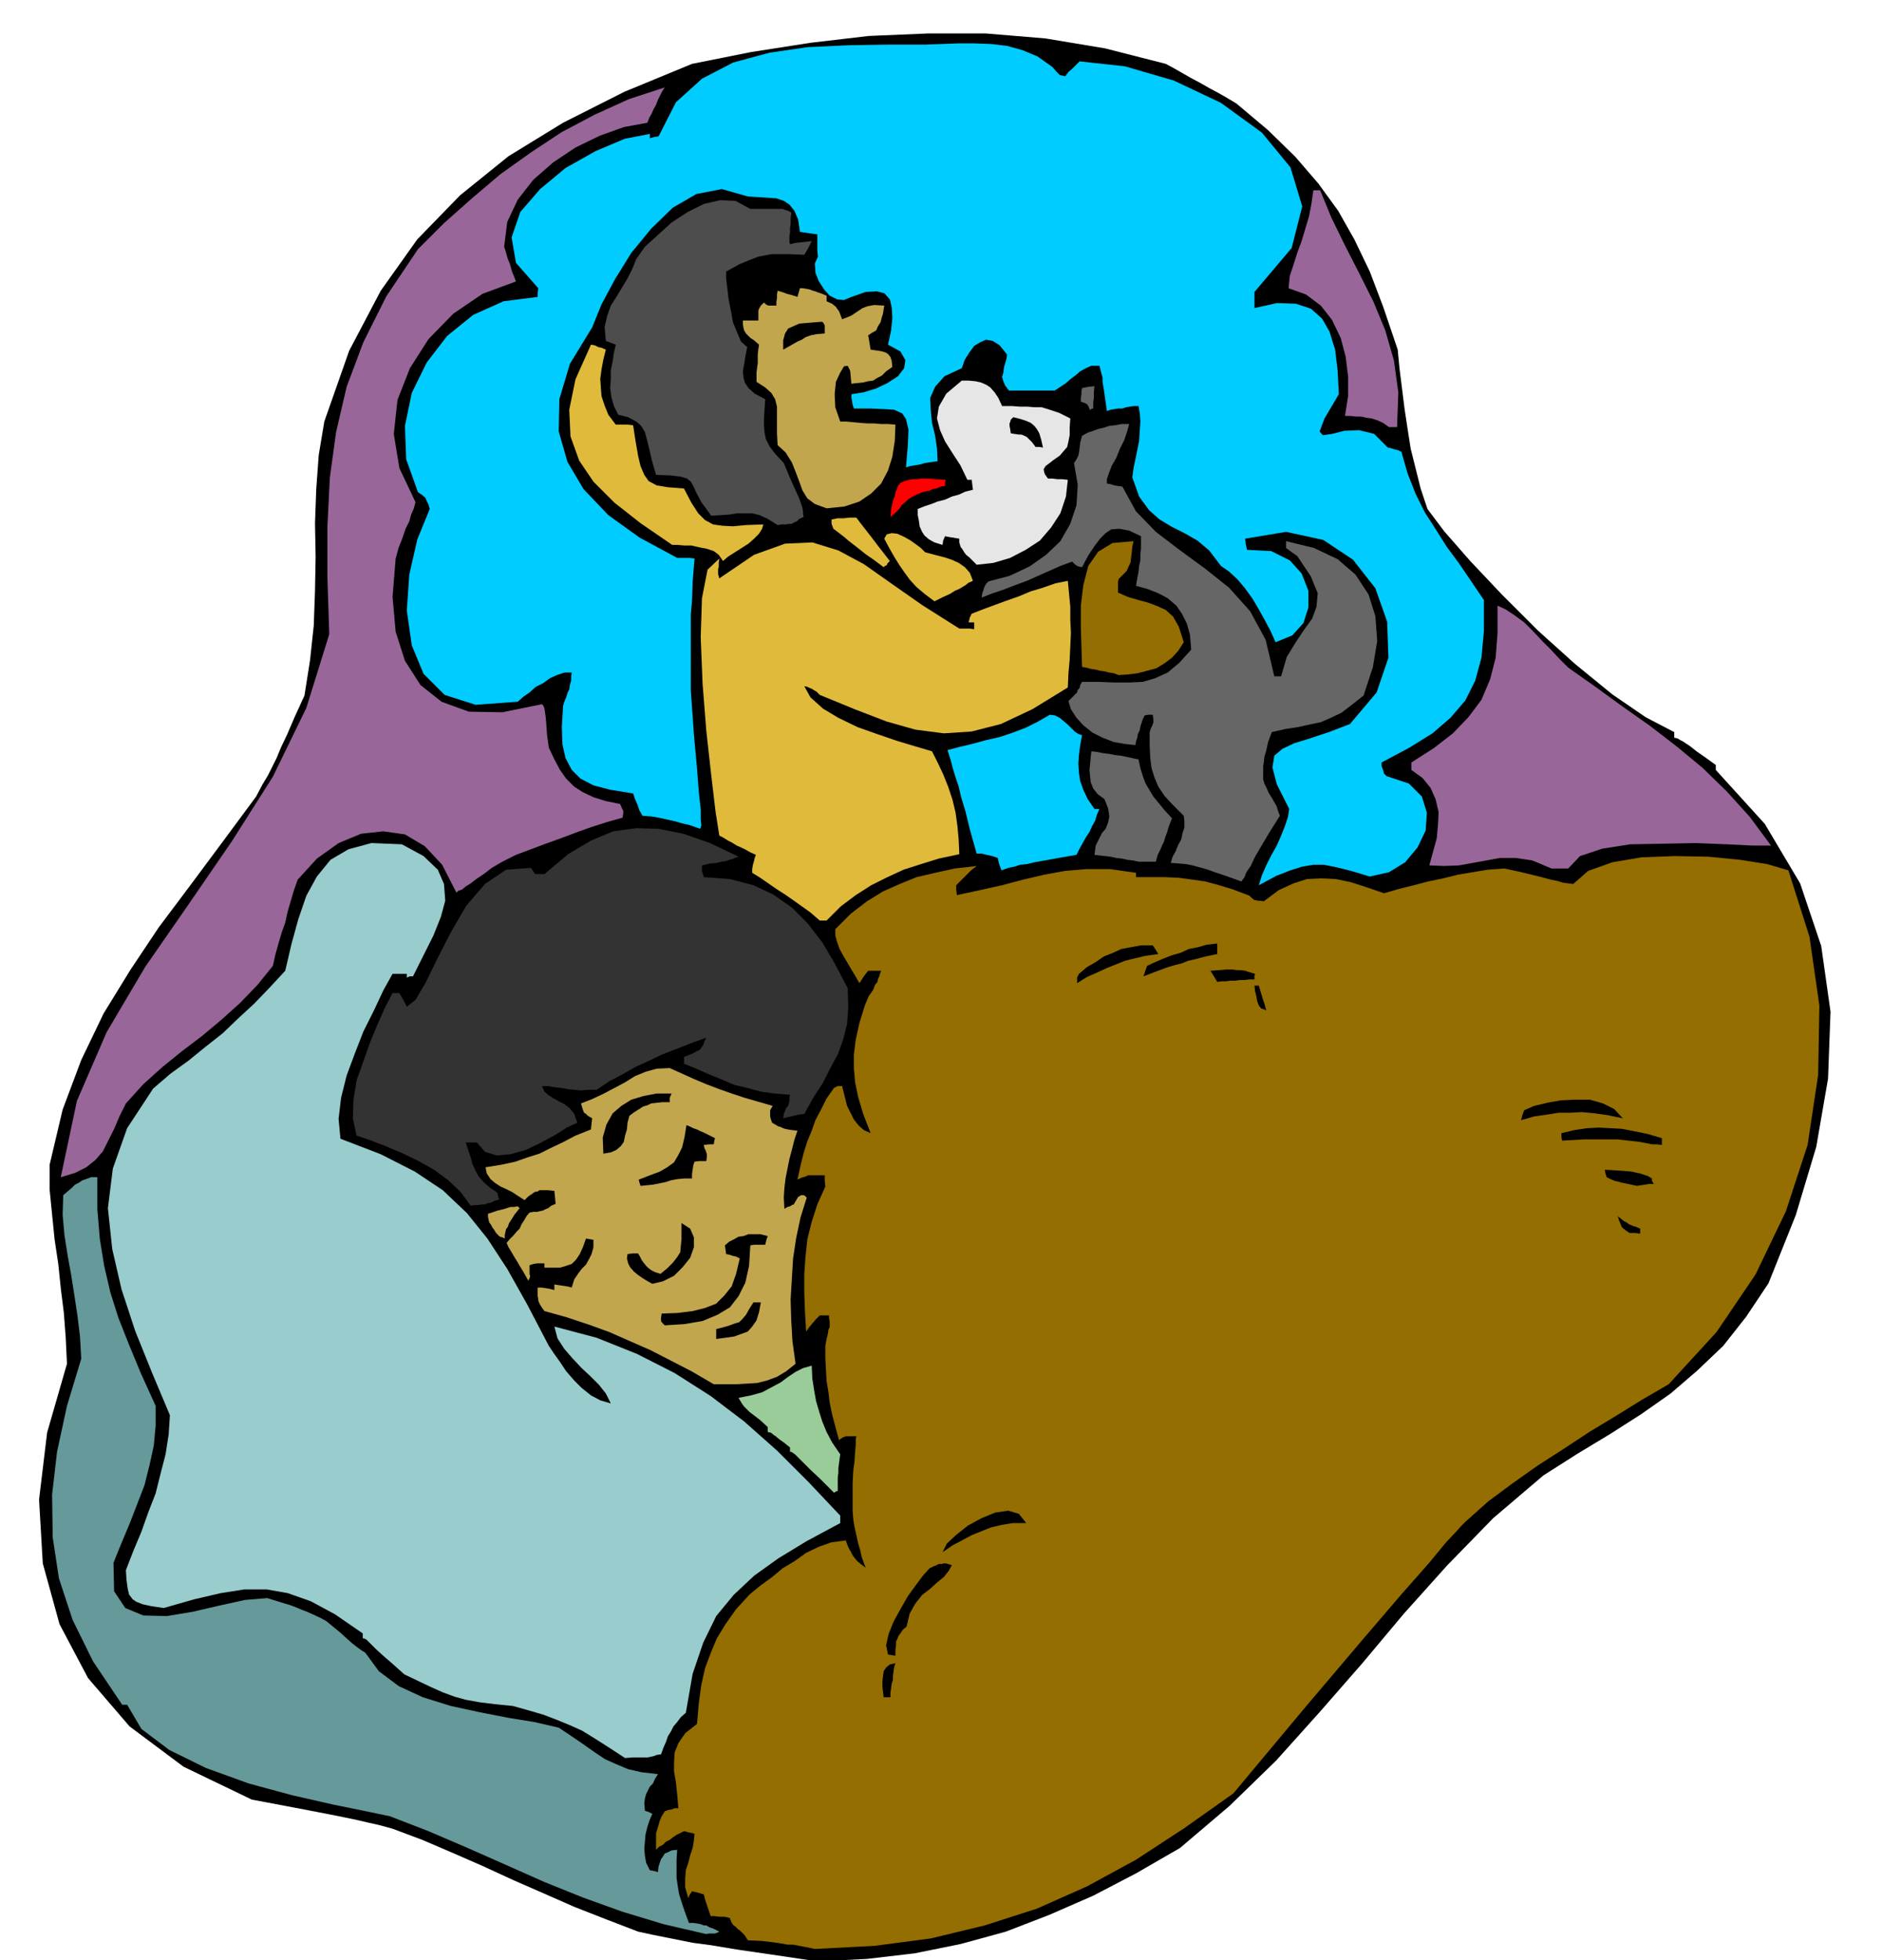
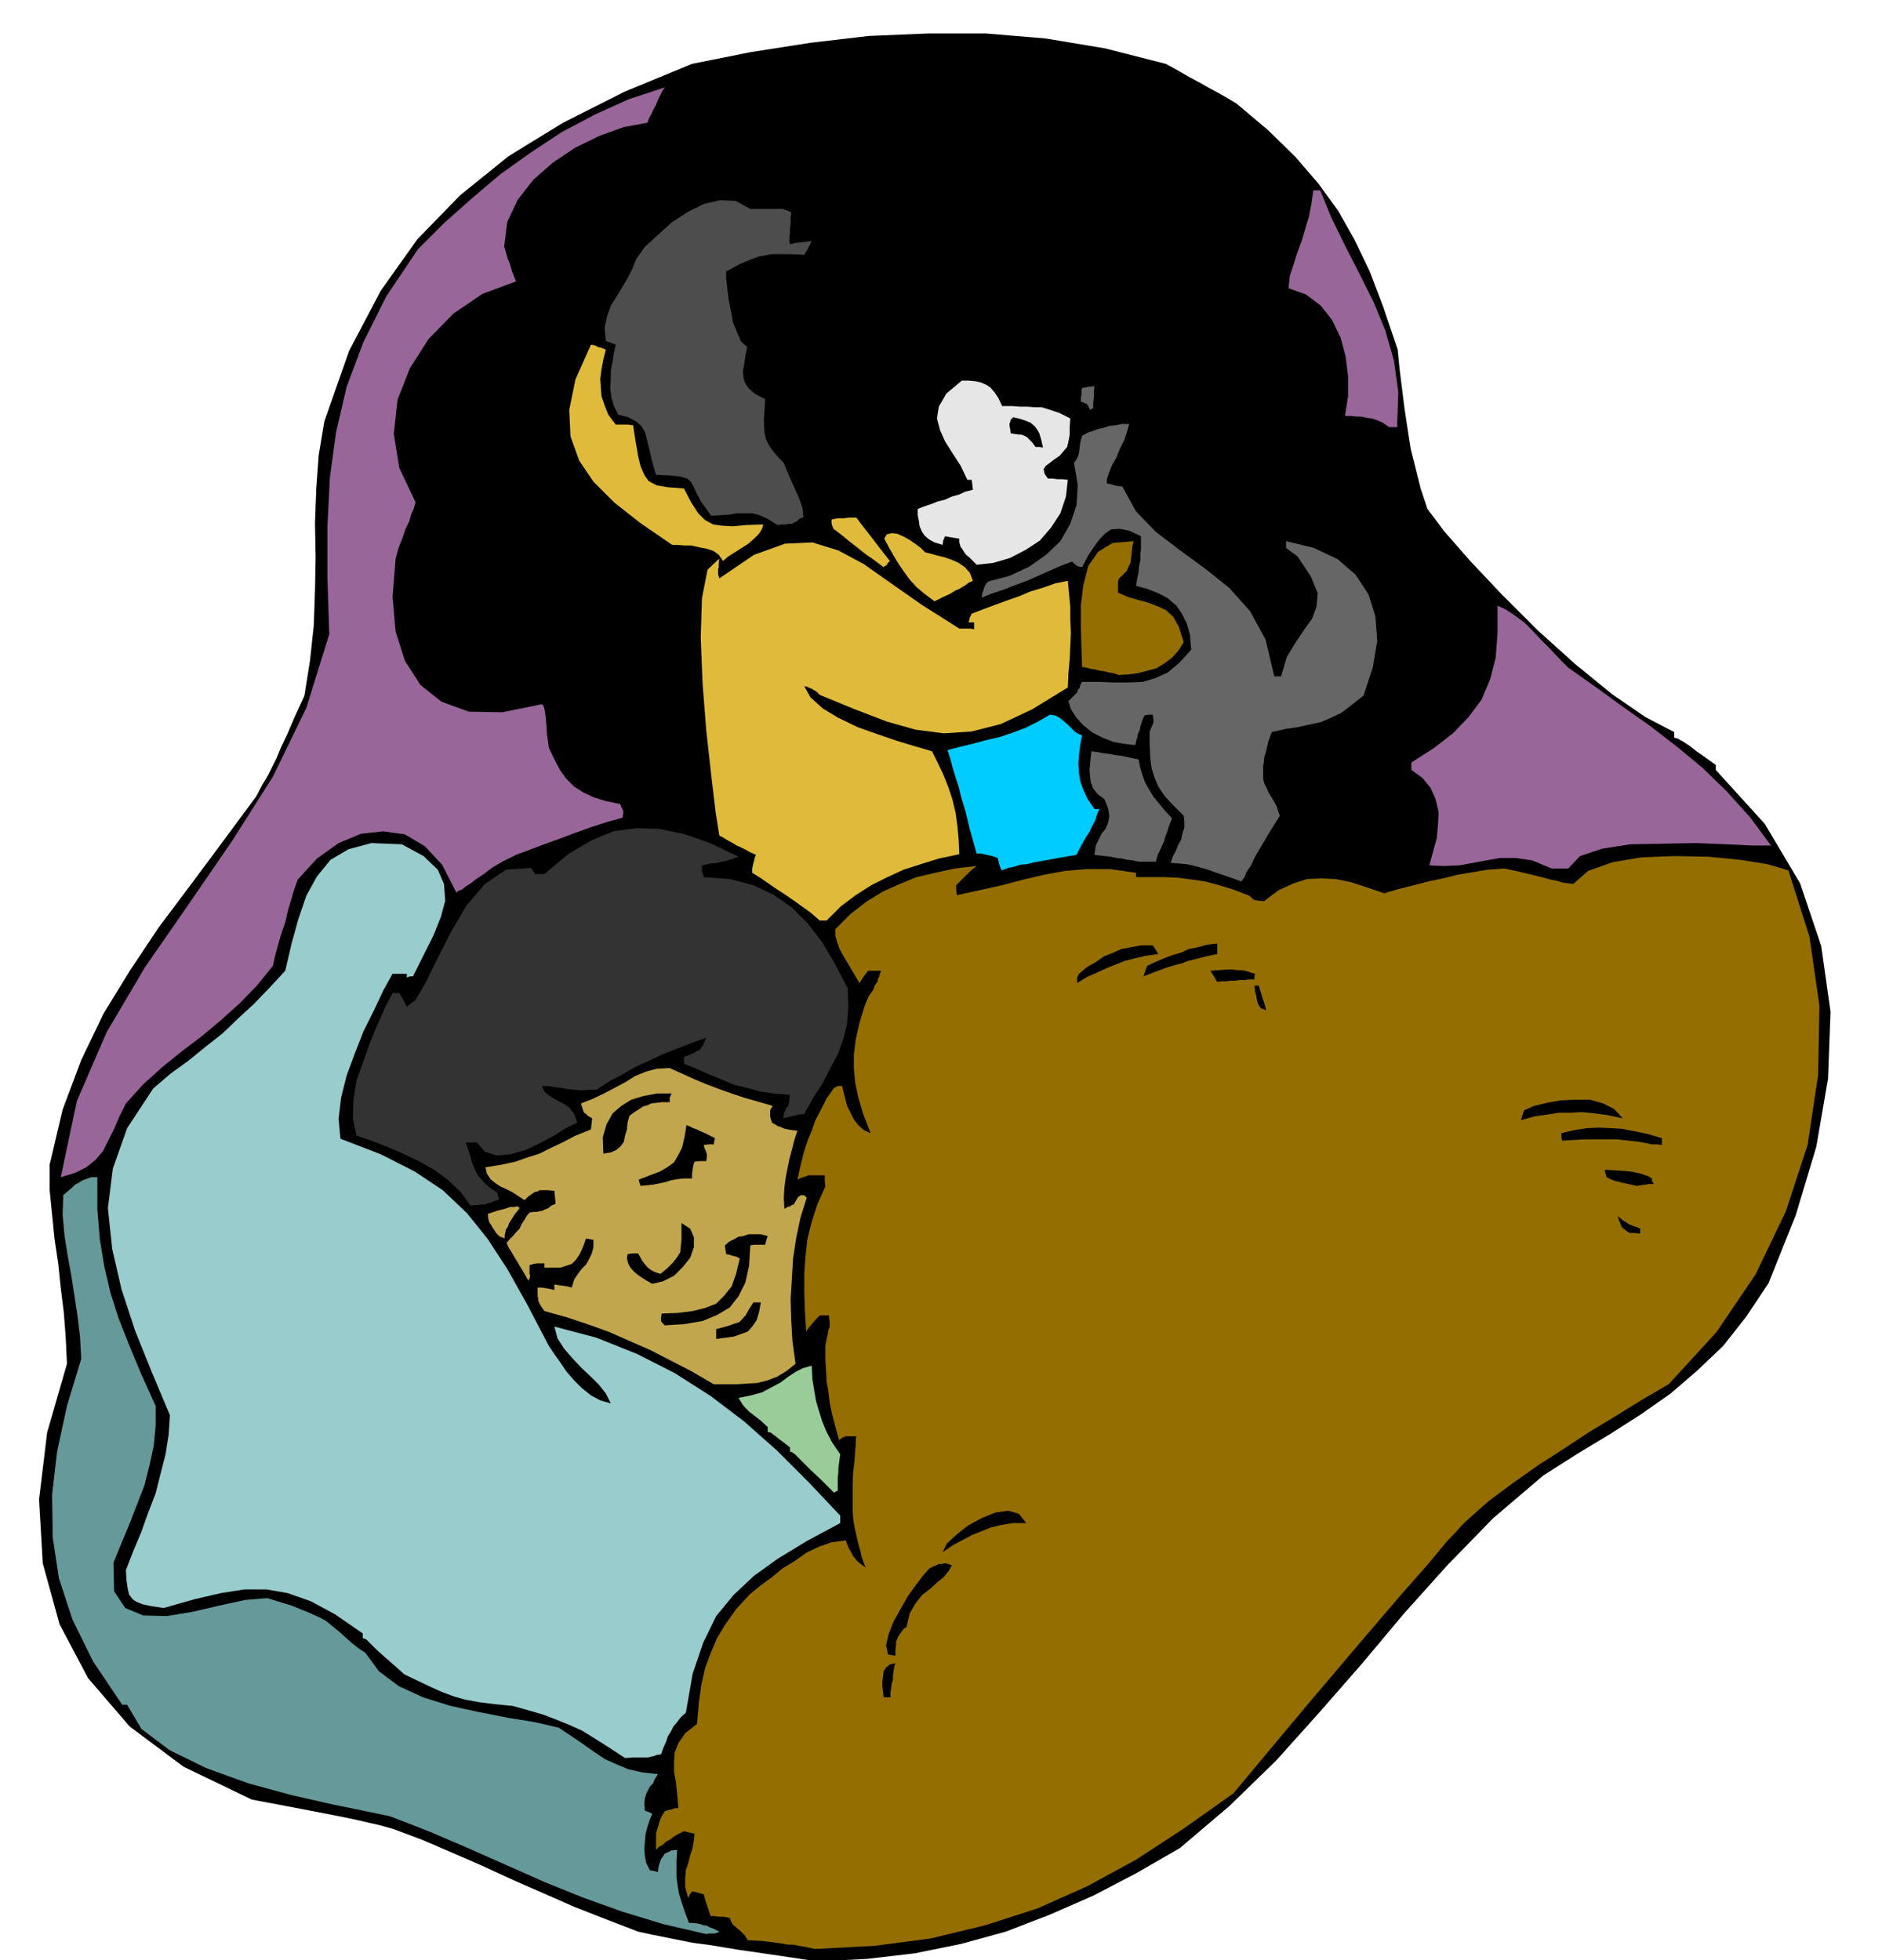
<svg xmlns="http://www.w3.org/2000/svg" width="490.455" height="510.891" fill-rule="evenodd" stroke-linecap="round" preserveAspectRatio="none" viewBox="0 0 3035 3162">
  <style>.brush1{fill:#000}.pen1{stroke:none}.brush2{fill:#946e00}.brush6{fill:#c2a64d}.brush8{fill:#969}.brush9{fill:#e0ba3b}.brush10{fill:#0cf}.brush11{fill:#666}</style>
  <path d="m1318 3164-74-11-55-8-42-7-30-4-25-5-20-4-20-4-23-5-52-20-51-20-50-22-48-21-50-23-48-21-49-21-48-18-22-6-18-4-17-4-19-4-25-5-31-6-42-8-53-10-110-53-87-65-67-78-46-87-27-98-6-103 13-108 32-111-2-42-3-40-5-40-4-39-6-40-4-40-4-40v-40l21-89 30-80 36-75 43-70 46-69 51-68 52-70 54-73 10-19 9-15 7-14 7-14 7-17 10-21 12-28 16-35 9-57 6-56 2-56 1-54-1-55 2-55 4-55 9-54 40-114 51-97 59-83 69-71 78-63 88-54 99-50 109-45 95-19 96-15 94-11 95-4h94l96 8 96 16 98 25 13 7 14 8 14 8 15 8 14 8 15 8 14 8 15 9 51 43 44 43 37 43 32 44 26 46 25 52 22 58 23 68 3 31 4 32 4 32 5 33 5 32 8 32 8 32 11 33 27 36 42 48 51 54 58 58 60 54 60 49 54 37 46 24v9l5 1 5 3 4 2 6 4 6 4 10 8 13 9 18 13v8l79 87 57 96 34 101 15 106-4 108-19 110-33 110-44 110-36 54-37 47-42 40-43 37-47 33-50 32-53 32-55 35-81 69-74 76-70 78-67 80-69 79-70 78-75 73-80 68-71 41-69 36-71 31-70 27-73 20-74 15-77 9-80 4z" class="pen1 brush1" />
  <path d="m1314 3144-14-3-11-2-10-2h-9l-11-2-14-2-17-2-22-1-5-8-4-4-4-4-3-2-4-4-4-3-3-5-2-6-9-2h-8l-8-1h-6l-3-9-3-9-3-9-2-8-10-3-9-2-4 6-2 5-5-17v-15l1-13 4-12 3-12 4-12 2-12 1-11-9-2-8-2-6 3-6 3-6 4-5 4-6 3-5 5-6 3-5 5v-27l2-6 2-7 2-7 3-7 5-8 5-2 6-1 5-2h6l-2-23-2-19-3-17v-15l1-16 6-15 11-16 19-15 3-34 4-29 6-27 9-24 10-24 14-23 17-24 22-24 17-14 18-13 18-15 20-12 18-13 21-10 20-7 23-3 2 6 3 7 3 5 3 6 3 4 4 5 6 5 8 6-6-16-3-13-3-10-2-9-2-9-2-9-2-12-1-14v-45l1-19 2-16 1-15 1-11v-9l1-5h-17l-5 2-6 4-6-22-5-19-4-19-2-17-3-18-1-18-1-19v-20l2-11 2-8 1-7 2-4v-9l-1-5v-5h-15l-6 6-6 7-5 6-5 7-2-34-1-30v-29l2-28 3-28 7-28 9-28 13-29-1-9v-9h-27l-4 2-7 2-6 3 5-23 5-20 6-19 7-17 6-17 9-17 9-18 12-17 6-3h7l2 8 3 12 3 12 6 12 5 10 8 10 8 7 11 5-12-31-8-27-5-24-2-22v-23l3-24 6-27 9-29 6-14 7-10 3-8 4-5 1-5 2-4 1-4 2-5h-21l-7 9-7 11-7-12-6-10-7-12-6-10-6-11-4-11-3-11v-10l25-25 26-20 26-16 27-12 27-11 30-7 32-7 35-4-9 7-8 8-8 8-8 8v7l1 9 37-8 36-8 34-9 34-8 33-6 35-3h38l42 6v7h47l22 1 22 3 21 3 22 6 23 7 26 10 4 4 4 3h2l3 1h4l6 1 24-18 24-11 22-7 23-1 23 1 24 5 25 8 29 10 24-7 24-6 23-6 24-5 24-6 24-4 24-4 27-2 23 5 21 5 16 4 15 4 10 2 10 3 8 1 8 1 24-21 39-14 47-8 54-2 54 1 51 5 44 7 34 10 34 107 16 111-2 112-17 113-35 107-49 102-63 93-77 84-43 25-42 26-43 26-41 27-42 27-41 29-39 29-37 33-6 6-8 9-17 18-28 34-45 51-65 76-89 105-116 139-79 56-78 51-79 43-81 36-84 27-87 21-91 12-96 5z" class="pen1 brush2" />
  <path d="m1139 3120-69-16-66-20-64-23-62-25-63-28-61-27-63-27-62-24-38-8-54-11-66-15-70-19-69-25-59-29-45-34-23-39h-8l-47-70-33-67-22-67-10-66-1-69 8-69 16-74 23-76-2-36-4-33-5-33-5-32-6-33-5-32-3-33 1-32 7-6 7-6 5-5 6-3 6-4 6-2 8-3h10v52l4 48 7 43 10 43 13 41 17 43 19 46 24 53v32l-3 32-7 32-8 32-12 31-12 31-13 31-13 32 1 46 18 27 29 12 38 1 42-7 43-10 41-9 36-3 16 5 13 4 10 3 10 4 7 3 8 3 9 4 13 6 9 5 11 9 11 9 11 10 9 8 9 7 7 5 5 3 22 30 32 24 39 18 45 14 46 10 46 9 43 7 39 9 21 14 19 13 17 12 18 12 18 8 19 8 22 5 26 3-5 8-3 7-5 5-3 6-3 6-2 7-1 8 1 12 6 2 6 3-4 9-4 12-3 12-1 12-1 11 1 12 2 11 6 12 6 1 7 2 1-9 2-6 2-6 3-4 3-5 5-2 6-3 9-1-1 17v28l2 14 2 12 4 13 5 15 7 19h7l7 1 5 1 5 2h4l5 3 6 2 10 5-4 2-3 1h-9l-5 1z" class="pen1" style="fill:#699" />
  <path d="m1008 2836-26-17-22-14-21-13-20-9-22-9-21-8-24-7-25-7-30-3-24-3-22-4-18-5-19-7-18-8-21-10-23-11-19-17-15-13-11-10-7-7-6-6-3-3-4-2h-2v-8l-45-31-39-21-37-13-34-6h-36l-38 6-43 10-49 14-20-3-14-3-10-4-6-4-6-8-2-9-2-14-1-16 12-31 13-31 11-31 12-31 8-32 8-31 5-32 2-31-29-69-27-67-22-67-15-65-7-66 8-64 23-65 42-64 28-24 29-21 27-22 28-22 25-24 26-24 25-26 25-27 10-43 11-40 13-38 17-31 22-27 29-17 37-10 49 2 35 19 23 22 10 23 2 27-7 26-12 30-16 32-17 34h-5l-5 2v-6h-23l-15 27-15 32-17 34-14 36-13 35-9 36-4 34 3 32 65 25 55 28 45 30 39 37 33 41 32 49 32 57 35 67 8 12 10 14 10 15 13 15 12 12 15 12 15 8 17 5-8-16-11-14-14-14-14-13-15-16-13-15-11-17-5-19 68 18 65 26 61 31 58 37 54 41 53 47 51 51 51 54v12l-54 29-46 28-39 28-33 31-28 34-21 43-17 50-11 63-8 7-6 8-6 7-4 8-5 8-3 9-4 9-4 11-7 1-5 2-5 1-4 1h-24l-13 1z" class="pen1" style="fill:#9cc" />
  <path d="m1425 2738-1-9-1-8v-9l1-8 1-8 4-6 6-5 9-2-2 6-1 7-1 7v7l-2 6-1 8-1 6v8h-11zm7-69-3-15 4-18 8-20 11-20 12-21 13-18 12-16 10-11 6-3 5-2 4-2h5l3-1h3l4 1 6 2-5 9-8 10-11 9-11 10-13 10-11 14-9 16-5 21-6 5-4 6-3 4-2 5-2 4v6l-1 7v10l-6-1-6-1zm88-165 7-14 15-14 19-15 22-12 22-9 21-3 17 5 12 15h-22l-18 3-17 4-15 6-15 6-15 8-17 9-16 11z" class="pen1 brush1" />
  <path d="m1345 2408-22-22-16-15-12-12-7-7-6-6-3-2-3-2h-2v-7l-10-8-7-5-6-5-3-2-5-4-5-1v-8l-12-11-9-7-8-6-4-4-5-5-3-4-3-5-3-5 20-4 18-5 15-8 15-8 12-9 12-8 12-6 14-4 1 21 3 19 3 17 5 17 5 16 7 17 9 17 13 19-1 7-1 8-1 7v8l-1 7v22l-3 1-3 2z" class="pen1" style="fill:#9c9" />
  <path d="m1151 2233-36-21-33-17-33-17-32-14-34-15-33-12-36-12-36-10-5-7-3-5-2-5v-3l-1-4v-14h6l7 1 6 1 8 2v-9l6 1 7 1 7 1 8 2 4-13 6-9 6-8 7-7 5-9 4-8 3-11v-12l-6-1-6-1-5 14-5 11-6 9-7 7-9 3-10 3h-25v-7h-12l-6 1-6 2v14l1 4-1 3-2 4-5-9-4-7-5-8-4-7-5-8-4-7-5-8-3-7 5-6 6-6 5-6 5-5 3-7 4-6 4-7 5-6 6-1h6l4-1 5-1 4-2 5-2 5-4 7-3-1-11-1-10-11-1h-13l-3 2-5 1-4 3-6 4-6 6-11-7-9-6-10-5-9-4-9-6-7-6-6-9-2-10 25-4 23-5 20-7 19-6 18-9 19-9 21-11 25-10 1-10 1-8-7-4-3-3-3-2-1-2-2-6-2-7 18-7 19-9 17-9 17-9 16-10 17-7 18-5 21-1 20 9 20 9 19 8 21 8 20 7 21 7 21 6 24 7-4 7v10l1 4 2 6 5 3 5 3 4 1 4 2 3 1 5 1 6 1 9 1-5 15-4 16-4 15-3 15-3 15-2 16-1 16 1 18 5-3 4-1 3-2 3-1 3-5 4-7 5-3h4l2 1 3 3-10 32-7 33-5 33-2 33-2 33 1 34 2 34 5 36-15 12-15 9-16 6-16 4-17 1-17 1h-36z" class="pen1 brush6" />
  <path d="M1155 2160v-16l12-3 10-3 8-3 7-2 5-5 6-7 5-9 7-11h12l-3 16-4 13-7 10-7 8-11 4-11 4-14 2-15 2zm-83-22-4-4-2-3v-5l1-7 26-1 24-3 20-5 18-7 13-13 12-15 7-20 6-25-6-3-5-1-6-2-5-1-1-7-1-7 7-6 8-4 7-4 8-1 8-3h19l12 3-2 6-2 8h-18l-6 1-2 33-6 27-11 22-14 18-20 12-24 10-29 5-32 2zm-20-67-9-5-8-5-7-5-6-5-6-7-3-6-2-8 1-7 8-1h9l3 5 3 6 3 4 4 5 3 3 5 4 6 3 9 3 11-9 9-9 7-9 5-8 1-11 1-10v-26l14 9 6 14v16l-6 17-12 15-14 14-18 9-17 4z" class="pen1 brush1" />
  <path d="m806 1995-6-6-3-5-3-4-2-4-3-4-1-4-1-5v-5l15-5 12-3 9-3h6l6-1 3 3-8 10-5 8-4 6-2 6-3 4-1 5-1 4v6l-4-2-4-1z" class="pen1 brush6" />
  <path d="m2628 1989-6-4-4-3-3-3-1-3-3-7-2-7 5 4 5 4 4 2 4 3 3 1 4 2 4 1 7 3v8l-9-1h-8z" class="pen1 brush1" />
  <path d="m759 1945-16-22-20-19-23-17-25-14-27-13-26-11-26-10-21-7-6-28 1-30 5-31 11-31 11-31 12-29 12-27 12-23h11l3 5 3 5 3 6 3 6 14-11 16-27 19-39 22-43 25-43 30-35 34-23 40-3 3 4 4 6h15l38-32 37-22 36-15 37-5 36 1 40 8 43 15 46 22-6 2-4 2-5 1-5 2-7 1-8 2-11 1-13 3v9l3 10 42 3 38 10 32 15 30 21 25 25 24 31 20 34 21 40 1 30-2 28-6 24-9 25-12 22-12 24-15 23-15 27-9 1-8 2-9 2-8 2 1-7 2-5 2-5 3-3 1-4 1-4v-5l1-5-25-2-22-3-22-6-21-5-21-9-20-8-20-9-20-8v-11l8-3 7-3 5-3 5-2 3-4 3-4 2-6 3-6-25 9-23 9-23 9-21 10-22 10-21 12-21 11-21 14h-13l-12 1-11-1-10-1-11-2-10-1-11-2h-10l4 9 7 6 8 5 9 5 8 4 9 7 7 9 5 14-17 8-19 12-24 13-23 11-25 7-22 2-19-6-13-15h-18l4 12 4 12 3 11 5 11 5 9 8 9 9 8 13 9 1 5 2 6-7 2-6 3-6 1-4 2h-6l-5 1h-6l-6 1z" class="pen1" style="fill:#333" />
  <path d="m1033 1913-2-6-1-4 18-7 16-6 12-7 11-8 7-12 6-12 4-17 3-19 5 2 6 3 6 2 6 3 5 2 6 3 6 3 6 3-1 4-1 6h-8l-8 1 1 5 2 4 1 3 1 3v4l-1 7h-11l-8 1-2 6-1 7-1 7v7h-12l-11 1-11 2-9 3-10 2-10 2-10 1-10 1zm1607 0-14-3-10-2-7-2-5-1-7-3-6-3-2-6-1-6 18 1 14 1 11 1 9 2 5 1 6 2 6 2 7 4v4l3 5h-8l-6 1-7 1-6 1z" class="pen1 brush1" />
  <path d="m98 1899 26-123 48-111 62-105 70-101 70-102 66-104 54-111 37-119-3-91v-83l4-79 10-73 17-73 27-72 37-74 51-76 42-42 45-40 46-39 49-35 50-33 53-28 55-25 58-19-4 6-4 8-3 6-3 8-4 7-3 7-4 7-3 8-38 7-39 14-39 19-36 24-32 28-25 32-17 36-5 40 2 6 2 7 2 7 3 7 2 7 2 7 3 7 3 8-54 20-47 32-40 41-30 47-20 51-6 55 9 55 26 55-1 4-2 7-4 9-3 11-6 12-5 15-6 15-5 18-5 62 5 56 15 47 25 39 34 27 44 16 54 1 64-13 1 1 2 3 1 3 1 7 1 7 1 12 1 15 3 22 9 19 9 17 10 14 13 13 14 9 17 8 19 6 24 5 3 7 2 4v4l-1 7-25 7-25 8-25 9-24 9-25 9-24 9-24 9-22 11-17 10-13 10-12 8-9 7-8 5-6 5-6 2-3 3-23-45-28-30-32-19-35-5-36 4-36 15-35 25-31 34-6 17-5 17-5 17-4 18-6 17-5 17-5 18-4 18-25 31-28 29-30 27-31 26-33 25-32 26-30 27-28 31-10 20-9 21-9 18-9 18-12 14-15 12-18 9-23 7z" class="pen1 brush8" />
  <path d="m973 1861-1-26 6-21 10-18 14-12 16-10 20-6 21-4h24l-3 7v7h-12l-9 1-9 1-6 3-7 2-6 4-8 5-8 6-3 11-1 11-3 10-2 10-5 7-7 6-9 4-12 2zm1691-15-20-4-18-2-18-2h-53l-18 1-18 1-1-6v-6l21-5 20-3 19-1 20 1 18 1 20 4 20 4 24 7v11l-8-1h-8zm-211-39 2-8 3-8 16-7 21-5 22-4 24-1h23l21 6 18 9 14 15-24-5-21-3-21-2-18 1h-19l-19 3-21 3-21 6zm-419-180-4-5-2-5-1-4-1-6-2-8-1-9h7l3 10 3 10 3 9 3 11-4-2-4-1zm-297-41v-9l3-6 13-11 14-8 13-9 15-6 13-6 16-3 16-3h19l4 6 5 8-21 3-17 4-16 4-15 6-15 6-15 7-16 7-16 10zm226-2-6-10-5-8 14-1 12-1h9l8 1h6l7 1 6 2 10 3-1 3v6h-9l-7 1h-8l-7 1h-8l-7 1h-7l-7 1zm-119-9 3-9 3-8 13-6 14-6 13-5 14-4 13-6 15-3 14-4 17-2v17l-19 4-15 4-13 3-10 4-12 3-13 4-16 6-21 8z" class="pen1 brush1" />
  <path d="m1322 1485-15-13-14-10-14-10-13-9-14-9-13-9-13-9-13-8v-6l1-6 1-4 1-3 1-5 2-5-9-4-7-4-8-4-7-3-8-5-6-3-8-5-6-3-6-38-7-59-8-72-6-76-3-75 2-63 9-46 19-18-1 7v7l-1 3v8l2 7 56-38 50-18 44-2 42 13 41 22 44 31 50 35 60 38h17l7 1v-11h-9l2-8 3-6 18-7 19-7 19-7 20-7 19-8 20-6 20-7 20-4 2 21 2 21v21l1 21-1 21-1 22-2 22-1 23-57 35-51 24-47 12-45 3-46-6-46-13-52-20-56-23-5-5-5-3-3-2-3-1-4-2-5-1 10 18 20 18 25 15 31 15 31 11 32 11 30 9 27 8 9 18 9 19 8 20 7 21 5 21 3 22 2 22 1 23-33 7-29 9-28 9-26 12-26 13-25 16-24 18-23 23h-11z" class="pen1 brush9" />
-   <path d="m2030 1428 5-16 7-16 8-16 9-16 7-16 6-15 5-15 2-13-20-40-7-27 3-19 13-11 19-9 26-8 30-10 34-13 43-51 19-56-2-58-19-54-36-46-48-32-60-13-66 11 1 9 2 9 39 2 30 15 19 21 11 28v27l-8 25-18 20-27 11-8-18-9-17-10-18-10-17-13-18-12-14-13-12-13-9-19-25-19-16-21-12-20-10-20-12-17-15-16-22-11-31 2-15 3-14 3-15 3-15 1-16 1-15-1-14-2-11h-7l-7 1-6 1-6 2h-7l-6 1-6 1-6 2-3-21-2-14-2-12v-7l-2-7-1-4-1-4-1-4h-13l-9 4-9 5-7 6-8 6-8 7-9 6-9 6h-74l-6-8-3-7-2-7 2-7 1-8 2-7 2-7 1-7-12-15-11-7-11-2-9 4-10 6-8 11-7 11-5 14-28 13-15 17-8 18 1 20 2 20 5 21 3 20 1 21-7 1-7 1-7 1-6 2-6 1-6 1-6 1-6 2 3-36 1-25-4-17-6-9-13-6-16-1-22-1h-27l-2-6-1-6-1-6v-5l19-3 20-6 19-9 17-11 10-13 2-13-8-14-20-11 5-23 2-20-1-17-3-13-9-10-12-3-18 1-23 8-12 5-11-1-12-6-9-10-9-14-5-13-1-15 5-11-1-10v-26l-8-1-7-1-7-1-6-1-3-20-6-14-8-10-9-6-12-4-14-1-15-1-17-1-42-12-41 8-38 22-35 34-32 39-26 42-22 41-15 37-36 59-17 57-1 52 14 49 26 44 40 42 50 36 61 33h20l8 1-3 37-1 30-2 23v123l5 71 5 55 3 39 3 27v16l1 9-1 4-1 2-17-6-13-3-10-3-9-2-9-2-9-2-12-2-14-1-5-9-3-9-4-9-3-9-37-6-27-7-21-11-14-14-10-19-5-22-1-28 2-34 2-7 3-7 2-7 3-6 1-7 2-7v-7l1-6h-12l-12 4-11 5-11 8-12 6-10 9-10 7-9 8-68 5-50-16-34-34-19-46-8-56 4-58 13-57 20-49-2-7-2-4-2-4-1-3-6-5-6-4-19-53-2-54 11-53 24-49 33-43 42-34 49-22 55-7v-7l1-7-36-41-7-41 14-41 32-37 41-34 48-27 47-20 41-8v7l7-2 7-1 28-55 42-38 50-26 59-16 62-9 65-3 63-1h61l26-1 27-1h27l27 1 25 3 25 7 24 10 24 17 7 8 5 5 4 1 5 1 5-7 6-5 6-6 6-6 73 8 79 23 76 36 66 48 46 56 19 63-17 67-60 71v26l36-8 31 1 24 8 18 16 12 21 9 29 4 33 2 39-23 39-8 21 5 6 15-2 20-5 24-1 24 6 22 22 5 1 6 2 5 1 6 3 10 35 13 33 15 30 18 28 17 27 20 27 19 28 21 31v50l-4 43-10 37-16 32-24 28-29 25-37 23-45 24v5l1 4 1 2 1 3 1 4 4 4 36 12 21 21 8 26-2 29-13 27-20 24-26 16-31 7-30-9-24-6-20-4h-17l-18 3-19 6-23 9-28 15z" class="pen1 brush10" />
  <path d="m2002 1422-25-9-18-6-14-5-11-3-11-3-10-2-12-1-13-1 3-10 5-9 4-10 5-9 2-10 3-9v-10l-1-9-18-18-13-14-10-15-6-14-5-16-2-16-1-20v-22l2-6 2-4 1-3 1-2v-6l-1-7h-7l-6 1-3 6-2 6-2 6-1 6-3 6-1 6-2 6-1 6-18-2-17-3-18-7-16-8-15-12-11-12-9-14-4-13 8-8 6-6 1-4 3-3 1-5 3-5h27l25 1h24l22-1 20-6 20-9 19-16 19-21-2-24-5-18-8-16-9-13-14-12-15-8-18-7-18-5 2-12 2-10 1-10 2-9v-10l1-9v-20l-19-9-16-3-13 1-9 6-9 9-9 12-10 15-10 19-5-1-3-1-4-3-4-4-19 7-18 8-18 8-18 8-19 7-18 7-18 6-18 7 1-7 2-5 1-4 1-2 2-4 4-4 34-9 32-15 27-19 23-22 16-28 10-30 2-33-6-35 4-6 3-6 1-5 1-7 1-9 3-11 9-5 9-3 8-3 9-2 9-3 10-1 10-2h12l-3 11-5 15-7 14-6 15-7 12-5 13-3 9v7l6 1 6 2 6 1 7 1 22 40 32 33 38 29 41 30 39 31 34 38 25 46 14 59h11l9-31 14-23 14-21 13-18 7-19 2-22-11-27-22-33-10-7-8-6v-11l45 11 38 18 29 25 21 32 11 35 3 40-7 42-15 46-19 15-17 13-17 8-16 7-19 4-18 4-20 3-22 5-6 16-3 14-3 10-1 9-1 6v21l2 7 4 8 3 7 5 8 4 7 4 7 2 7 3 8-17 27-13 22-10 17-7 15-7 10-3 8-3 4-2 3z" class="pen1 brush11" />
  <path d="m1615 1404-4-11-2-9-9-3-9-2-8-2h-8l-11-39-7-29-7-23-4-17-5-15-4-13-4-15-5-16 19-5 21-5 22-6 22-5 21-7 21-8 20-10 19-11 8 1 8 4 6 5 7 6 5 5 6 6 6 4 6 2-3 16-2 16-1 14 1 15 2 13 5 14 7 15 11 16h8l-4 9-3 10-5 9-4 9-6 9-5 9-5 9-5 10-29 5-22 4-17 3-12 3-11 1-9 3-10 2-11 4z" class="pen1 brush10" />
  <path d="m2502 1401-31-13-27-4h-25l-22 4-22 4-22 4-24 1-24-1 6-22 6-22 2-22 1-20-5-21-8-18-13-16-18-13v-12l36-23 31-24 25-26 21-28 14-33 9-35 3-40v-44l13 6 15 10 15 11 15 15 14 15 15 15 13 14 14 14 44 31 44 32 44 31 44 34 41 34 39 38 37 41 34 46h-30l-41-2-50-2-53 1-53 1-45 7-36 12-19 20h-27z" class="pen1 brush8" />
  <path d="m1836 1390-9-2-9-1-9-2-9-1-9-2-9-1-9-1-8-1 2-15 5-10 5-10 6-7 4-10 2-10-2-13-6-15-11-8-7-9-4-10-1-9-1-11 1-10 1-11 1-9 9 1 10 2 9 1 10 2 9 1 10 2 9 2 10 2 3 14 4 13 4 11 7 12 6 10 9 11 9 11 12 13-5 13-3 10-3 8-2 7-3 6-3 7-4 8-3 11h-28z" class="pen1 brush11" />
  <path d="m1804 1089-8-3-7-1-8-2-7-1-8-2-7-1-7-2-7-1-1-31-1-33v-35l4-33 8-31 16-23 23-14 34-3-2 9-1 10-1 8-1 8-3 6-3 7-6 6-7 7-1 5v17l16 7 17 5 15 4 16 6 13 6 12 11 9 16 8 25-9 14-10 11-12 9-13 8-15 4-15 4-16 2-15 1z" class="pen1 brush2" />
  <path d="m1507 970-16-12-13-11-11-12-8-11-9-13-8-13-8-14-8-15 4-7 8-2 9 1 11 5 9 5 10 7 8 6 7 7 8 2 11 3 12 3 12 4 11 5 10 7 8 9 5 13-7 3-5 4-5 3-5 3-7 3-8 5-11 5-14 7zm-82-55-16-12-13-9-10-8-9-7-9-7-7-6-9-7-8-6-3-8v-7l10-2h10l9-1h11l6 8 7 9 7 9 7 9 6 8 7 9 7 9 7 9-4 4-1 3-3 1-2 2z" class="pen1 brush9" />
  <path d="m1575 911-7-7-5-5-5-4-3-4-3-5-3-4-2-7v-6l-6-1-6-1-6-1-5-1-3 7-1 7-13-4-9-5-7-6-4-6-4-9-1-8-2-10v-10l10-4 12-4 10-4 12-3 11-5 11-3 11-5 12-3-1-8-1-8h-7l-11-23-13-20-12-19-8-18-5-19 3-19 12-21 25-21h11l11 1 9 2 9 4 6 4 7 8 6 9 6 13h16l13 1h12l12 1h11l13 4 15 5 18 9-1 15v12l-2 10-2 9-6 7-6 7-10 7-13 10-3 5 1 5 1 3 5 7h7l8 1h8l9 1-3 27-9 27-15 23-18 21-23 15-25 13-27 8-27 3z" class="pen1" style="fill:#e6e6e6" />
  <path d="m1166 905-7-10-8-6-12-4-11-2-13-3h-11l-12-1h-8l-51-35-42-33-34-34-23-34-14-39-2-43 10-49 25-56 6 1 6 3 5 1 7 3-4 16-3 16-2 15 1 15 1 13 5 15 6 15 12 16h20l8 1 4 26 4 23 4 17 6 14 7 10 13 7 18 3 26 2 12 23 11 17 11 11 13 7 14 2 18 1 21-2 28-1-2 7-5 8-8 8-9 8-11 7-11 7-11 7-8 7z" class="pen1 brush9" />
  <path d="m1254 847-16-10-13-6-12-3h-24l-12 2-14 1-16 1-16-22-8-15-5-11-4-7-6-5-10-3-16-2-24-1-7-24-4-18-4-16-3-11-6-10-8-7-13-7-16-4-7-14-4-14-2-15 1-14v-15l3-14 2-14 3-13-8-3-8-3-2-22 4-18 6-17 9-14 9-15 9-15 8-16 6-15 14-20 21-19 22-20 26-17 26-13 26-6 25 1 24 13h52l5 2 4 1 5 3-1 9v9l-1 7v8l-1 5v9l1 4 8-2 9-1 9-1 9-1-3 6-3 6-3 5-3 5-23-1h-30l-10 2-11 2-13 5-17 7-22 12v11l2 17 2 17 4 20 3 17 7 17 6 14 10 9-3 15-2 13-2 11 1 10 2 8 6 9 10 9 17 9-1 16-1 14v12l1 12 2 10 6 12 9 12 14 15 10 24 8 18 6 13 4 11 2 6 1 6v4l1 5-7 3-4 4-5 2-3 2h-5l-4 1h-7l-7 1z" class="pen1" style="fill:#4d4d4d" />
-   <path d="m1436 834 1-13 2-9 2-7 2-5 1-6 2-4 2-6 4-5 7-3 7-2 6-1h7l7-1h10l12 1 17 1-1 4v6l-7 1-7 3-6 1-6 3-7 1-6 2-7 3-6 3-7 4-5 5-6 5-3 5-8 8-7 6z" class="pen1" style="fill:red" />
-   <path d="m1333 820-19-7-12-9-8-13-5-14-6-16-6-15-10-16-13-12-1-19v-43l-3-12-6-10-10-9-14-9v-15l1-8 1-7v-15l1-8 1-7-8-7-6-4-4-4-3-3-3-5-1-4-1-6v-6h25v-16l1-3 3-5 5-5 3 3 4 2h13v-6l1-6v-6l1-6 7 2 8 3 8 2 9 3 2-7 2-7h5l6 1 5 1 5 2 4 1 5 2 6 2 7 3v9l9 4 6 5 2 3 3 4 2 5 3 8 8-3 7-3 6-4 6-4 6-4 8-3 11-2 16 1-1 6-1 7-2 6-2 8-4 6-3 7-7 4-6 4 1 5 1 6 1 6 1 6 7 1 7 1 5 1 6 2 3 2 4 5 2 6 1 10-10 7-7 7-8 4-6 4-8 1-8 2-10 1-9 1-2-21-4-8-6 1-6 10-7 15-2 20 1 21 8 23h9l11 1 11 1 12 1h11l12 1h11l12 1-1 26-4 26-7 22-11 21-16 16-19 13-24 8-29 3z" class="pen1 brush6" />
  <path d="m1670 721-6-8-4-4-4-4-4-2-5-2h-4l-7-1-6-1-1-7-1-5v-4l1-2 1-4 4-4 12 3 9 3 7 3 6 5 4 5 4 7 3 10 3 13-6-1h-6z" class="pen1 brush1" />
  <path d="m2240 689-10-7-9-4-9-3-8-1-9-2h-8l-9-1h-9l5-32v-32l-4-32-8-30-14-29-18-23-24-18-28-10 2-20 6-18 6-19 7-19 6-20 6-20 4-21 3-21h11l18 44 22 45 23 45 23 46 19 46 14 49 7 51-2 56h-13z" class="pen1 brush8" />
  <path d="m1758 662-3-7-2-3-4-2-6-2v-6l1-6v-5l1-5 10-2 10-1-1 9v9l-1 9v9l-4 1-1 2z" class="pen1 brush11" />
  <path d="M1263 564v-15l3-11 5-8 9-4 9-4 12-1 12-1 13-1 2 2 2 4v13l-13 1-10 2-8 3-6 4-7 3-7 4-7 4-9 5z" class="pen1 brush1" />
</svg>